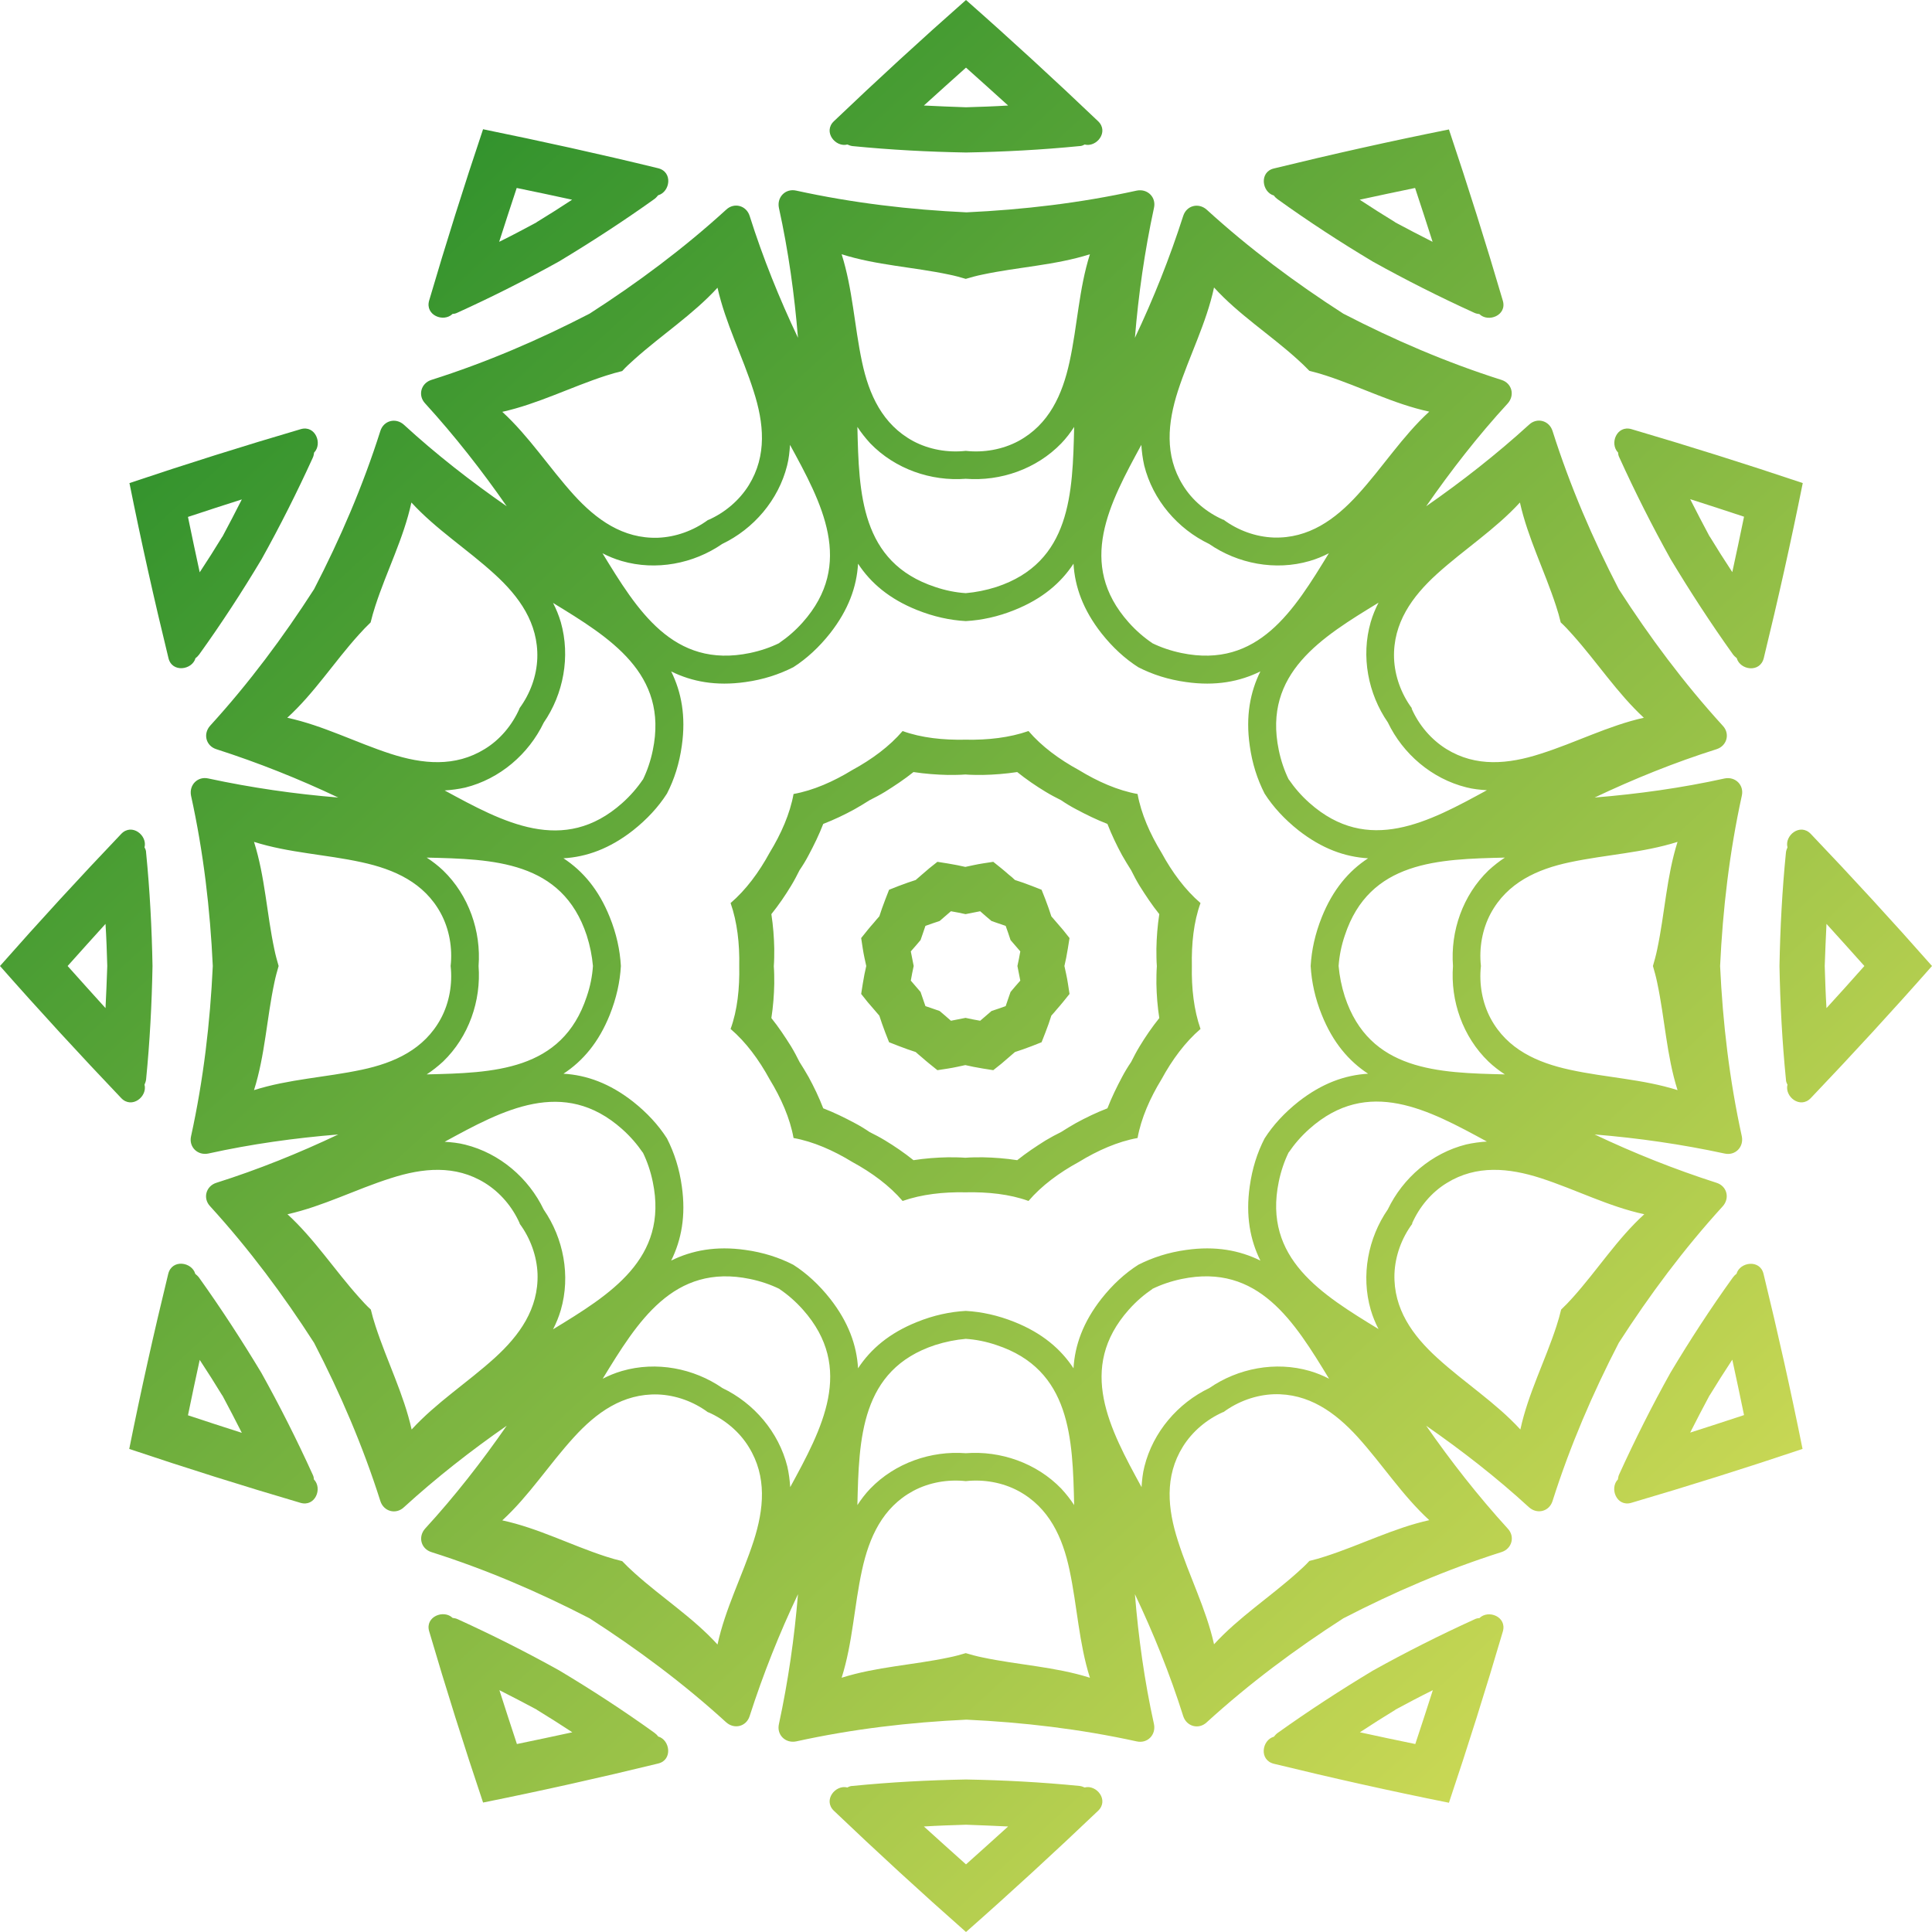
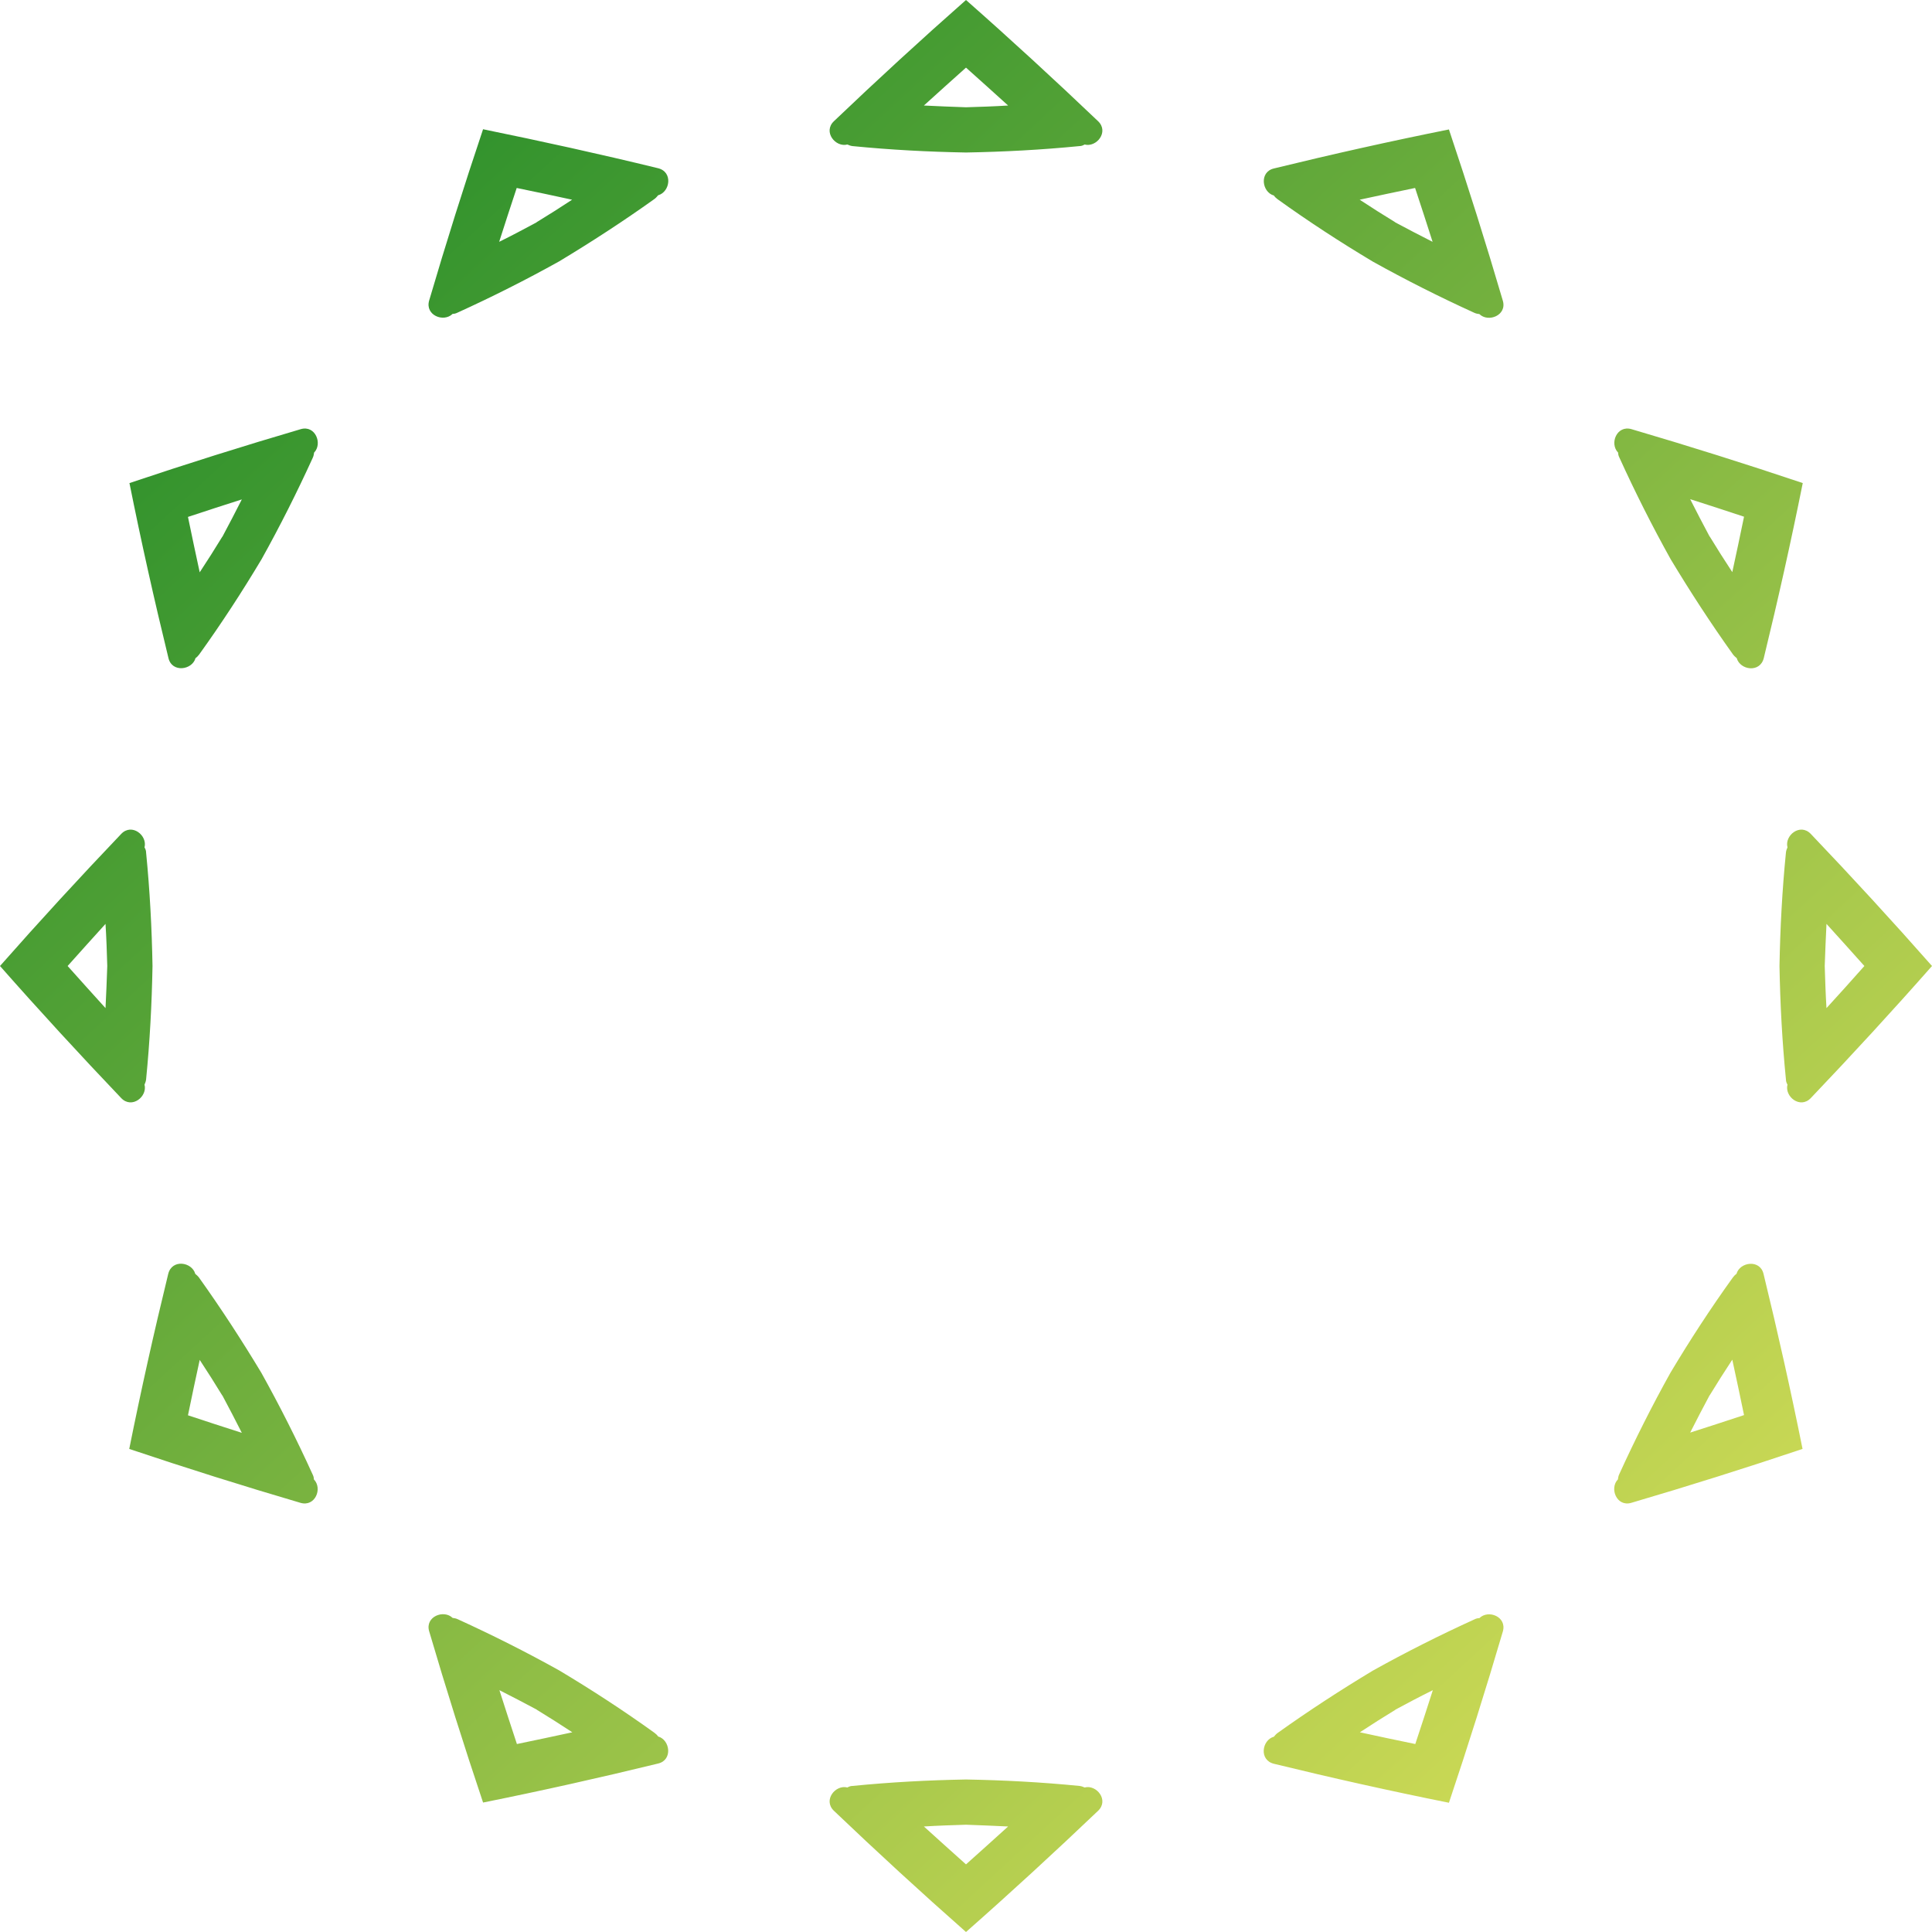
<svg xmlns="http://www.w3.org/2000/svg" width="65" height="65" viewBox="0 0 65 65" fill="none">
  <path d="M0 32.5C1.327 34.006 2.692 35.49 4.079 36.945C4.437 37.318 4.967 36.892 4.862 36.49C4.885 36.438 4.907 36.385 4.915 36.318C5.041 35.043 5.108 33.775 5.131 32.5C5.108 31.225 5.041 29.957 4.915 28.682C4.915 28.615 4.892 28.562 4.862 28.51C4.967 28.108 4.437 27.682 4.079 28.055C2.692 29.509 1.327 30.994 0 32.5ZM4.355 16.25C4.75 18.219 5.19 20.188 5.668 22.142C5.787 22.641 6.466 22.544 6.578 22.142C6.622 22.112 6.667 22.067 6.704 22.015C7.45 20.978 8.144 19.912 8.8 18.815C9.419 17.704 9.993 16.563 10.523 15.4C10.552 15.34 10.56 15.28 10.567 15.228C10.858 14.93 10.612 14.296 10.12 14.438C8.188 15.005 6.272 15.609 4.363 16.25H4.355ZM16.25 4.355C15.609 6.264 15.005 8.181 14.438 10.112C14.296 10.605 14.923 10.858 15.228 10.56C15.288 10.56 15.34 10.545 15.4 10.515C16.563 9.986 17.704 9.411 18.815 8.792C19.904 8.136 20.971 7.443 22.015 6.697C22.067 6.66 22.104 6.615 22.142 6.57C22.544 6.458 22.649 5.787 22.142 5.66C20.188 5.183 18.219 4.75 16.25 4.348V4.355ZM32.5 0C30.994 1.327 29.509 2.692 28.055 4.079C27.682 4.437 28.108 4.967 28.51 4.862C28.562 4.885 28.615 4.907 28.682 4.915C29.957 5.041 31.225 5.108 32.5 5.131C33.775 5.108 35.043 5.041 36.318 4.915C36.385 4.915 36.438 4.892 36.49 4.862C36.892 4.967 37.318 4.437 36.945 4.079C35.49 2.692 34.006 1.327 32.5 0ZM48.75 4.355C46.781 4.75 44.812 5.19 42.858 5.668C42.359 5.787 42.456 6.466 42.858 6.578C42.888 6.622 42.933 6.667 42.985 6.704C44.022 7.45 45.088 8.144 46.185 8.8C47.296 9.419 48.437 9.993 49.6 10.523C49.66 10.552 49.719 10.56 49.772 10.567C50.07 10.858 50.704 10.612 50.562 10.12C49.995 8.188 49.391 6.272 48.75 4.363V4.355ZM60.645 16.25C58.736 15.609 56.819 15.005 54.888 14.438C54.395 14.296 54.142 14.923 54.44 15.228C54.44 15.288 54.455 15.34 54.485 15.4C55.014 16.563 55.589 17.704 56.208 18.815C56.864 19.904 57.557 20.971 58.303 22.015C58.34 22.067 58.385 22.104 58.43 22.142C58.542 22.544 59.213 22.649 59.34 22.142C59.817 20.188 60.257 18.219 60.652 16.25H60.645ZM65 32.5C63.673 30.994 62.308 29.509 60.921 28.055C60.563 27.682 60.033 28.108 60.138 28.51C60.115 28.562 60.093 28.615 60.086 28.682C59.959 29.957 59.892 31.225 59.869 32.5C59.892 33.775 59.959 35.043 60.086 36.318C60.086 36.385 60.108 36.438 60.138 36.49C60.033 36.892 60.563 37.318 60.921 36.945C62.308 35.49 63.673 34.006 65 32.5ZM60.645 48.75C60.249 46.781 59.809 44.812 59.332 42.858C59.213 42.359 58.534 42.456 58.422 42.858C58.378 42.888 58.333 42.933 58.296 42.985C57.55 44.022 56.856 45.088 56.2 46.185C55.581 47.296 55.007 48.437 54.477 49.6C54.448 49.66 54.44 49.719 54.433 49.772C54.142 50.07 54.388 50.704 54.88 50.562C56.812 49.995 58.728 49.391 60.637 48.75H60.645ZM48.75 60.645C49.391 58.736 49.995 56.819 50.562 54.888C50.704 54.395 50.077 54.142 49.772 54.44C49.712 54.44 49.66 54.455 49.6 54.485C48.437 55.014 47.296 55.589 46.185 56.208C45.096 56.864 44.029 57.557 42.985 58.303C42.933 58.34 42.896 58.385 42.858 58.43C42.456 58.542 42.351 59.213 42.858 59.34C44.812 59.817 46.781 60.257 48.75 60.652V60.645ZM32.5 65C34.006 63.673 35.49 62.308 36.945 60.921C37.318 60.563 36.892 60.033 36.49 60.138C36.438 60.115 36.385 60.093 36.318 60.086C35.043 59.959 33.775 59.892 32.5 59.869C31.225 59.892 29.957 59.959 28.682 60.086C28.615 60.086 28.562 60.108 28.51 60.138C28.108 60.033 27.682 60.563 28.055 60.921C29.509 62.308 30.994 63.673 32.5 65ZM16.25 60.645C18.219 60.249 20.188 59.809 22.142 59.332C22.641 59.213 22.544 58.534 22.142 58.422C22.112 58.378 22.067 58.333 22.015 58.296C20.978 57.55 19.912 56.856 18.815 56.2C17.704 55.581 16.563 55.007 15.4 54.477C15.34 54.448 15.28 54.44 15.228 54.433C14.93 54.142 14.296 54.388 14.438 54.88C15.005 56.812 15.609 58.728 16.25 60.637V60.645ZM4.355 48.75C6.264 49.391 8.181 49.995 10.112 50.562C10.605 50.704 10.858 50.077 10.56 49.772C10.56 49.712 10.545 49.66 10.515 49.6C9.986 48.437 9.411 47.296 8.792 46.185C8.136 45.096 7.443 44.029 6.697 42.985C6.66 42.933 6.615 42.896 6.57 42.858C6.458 42.456 5.787 42.351 5.66 42.858C5.183 44.812 4.743 46.781 4.348 48.75H4.355ZM3.609 32.5C3.595 32.97 3.572 33.447 3.55 33.917C3.125 33.447 2.7 32.977 2.275 32.5C2.7 32.023 3.125 31.553 3.55 31.083C3.58 31.553 3.595 32.03 3.609 32.5ZM7.48 18.055C7.234 18.457 6.98 18.86 6.719 19.255C6.585 18.636 6.451 18.01 6.324 17.391C6.928 17.19 7.532 16.996 8.136 16.802C7.92 17.227 7.704 17.645 7.48 18.062V18.055ZM18.055 7.48C17.637 7.704 17.22 7.927 16.794 8.136C16.988 7.532 17.182 6.928 17.384 6.324C18.01 6.451 18.629 6.585 19.248 6.719C18.853 6.98 18.45 7.234 18.047 7.48H18.055ZM32.5 3.609C32.03 3.595 31.553 3.572 31.083 3.55C31.553 3.125 32.023 2.7 32.5 2.275C32.977 2.7 33.447 3.125 33.917 3.55C33.447 3.58 32.97 3.595 32.5 3.609ZM46.945 7.48C46.543 7.234 46.14 6.98 45.745 6.719C46.364 6.585 46.99 6.451 47.609 6.324C47.81 6.928 48.004 7.532 48.198 8.136C47.773 7.92 47.355 7.704 46.938 7.48H46.945ZM57.52 18.055C57.296 17.637 57.08 17.22 56.864 16.794C57.468 16.988 58.072 17.182 58.676 17.384C58.549 18.01 58.415 18.629 58.281 19.248C58.02 18.853 57.766 18.45 57.52 18.047V18.055ZM61.391 32.5C61.406 32.03 61.428 31.553 61.45 31.083C61.875 31.553 62.3 32.023 62.725 32.5C62.3 32.977 61.883 33.447 61.45 33.917C61.42 33.447 61.406 32.97 61.391 32.5ZM57.52 46.945C57.766 46.543 58.02 46.14 58.281 45.745C58.415 46.364 58.549 46.99 58.676 47.609C58.072 47.81 57.468 48.004 56.864 48.198C57.08 47.773 57.296 47.355 57.52 46.938V46.945ZM46.945 57.52C47.363 57.296 47.781 57.073 48.206 56.864C48.012 57.468 47.818 58.072 47.616 58.676C46.99 58.549 46.371 58.415 45.752 58.281C46.147 58.02 46.55 57.766 46.953 57.52H46.945ZM32.5 61.391C32.97 61.406 33.447 61.428 33.917 61.45C33.447 61.875 32.977 62.3 32.5 62.725C32.023 62.3 31.553 61.875 31.083 61.45C31.553 61.42 32.03 61.406 32.5 61.391ZM18.055 57.52C18.457 57.766 18.86 58.02 19.255 58.281C18.636 58.415 18.01 58.549 17.391 58.676C17.19 58.072 16.996 57.468 16.802 56.864C17.227 57.08 17.645 57.296 18.062 57.52H18.055ZM7.48 46.945C7.704 47.363 7.92 47.781 8.136 48.206C7.532 48.012 6.928 47.818 6.324 47.616C6.451 46.99 6.585 46.371 6.719 45.752C6.98 46.147 7.234 46.55 7.48 46.953V46.945Z" fill="url(#paint0_linear_603_91)" />
-   <path d="M7.159 32.5C7.07 34.409 6.846 36.318 6.428 38.227C6.346 38.585 6.645 38.884 7.01 38.809C8.464 38.488 9.919 38.287 11.38 38.168C10.06 38.794 8.695 39.346 7.279 39.794C6.928 39.905 6.816 40.316 7.07 40.584C8.382 42.023 9.531 43.567 10.567 45.178C11.447 46.878 12.208 48.646 12.797 50.502C12.909 50.853 13.319 50.965 13.588 50.711C14.684 49.712 15.847 48.802 17.048 47.967C16.213 49.168 15.31 50.331 14.304 51.427C14.057 51.703 14.162 52.106 14.512 52.218C16.369 52.807 18.137 53.568 19.837 54.448C21.448 55.484 22.992 56.633 24.431 57.945C24.707 58.191 25.11 58.087 25.221 57.736C25.676 56.319 26.221 54.955 26.847 53.635C26.728 55.096 26.519 56.551 26.206 58.005C26.124 58.363 26.422 58.661 26.788 58.587C28.689 58.169 30.598 57.945 32.515 57.856C34.424 57.945 36.333 58.169 38.242 58.587C38.6 58.669 38.899 58.37 38.824 58.005C38.503 56.551 38.302 55.096 38.183 53.635C38.809 54.955 39.361 56.319 39.808 57.736C39.92 58.087 40.33 58.199 40.599 57.945C42.038 56.633 43.582 55.484 45.193 54.448C46.893 53.568 48.66 52.807 50.517 52.218C50.868 52.106 50.98 51.696 50.726 51.427C49.727 50.331 48.817 49.168 47.982 47.967C49.182 48.802 50.346 49.705 51.442 50.711C51.718 50.957 52.121 50.853 52.233 50.502C52.822 48.646 53.583 46.878 54.462 45.178C55.499 43.567 56.648 42.023 57.96 40.584C58.206 40.308 58.102 39.905 57.751 39.794C56.334 39.339 54.97 38.794 53.65 38.168C55.111 38.287 56.566 38.496 58.02 38.809C58.378 38.891 58.676 38.593 58.601 38.227C58.184 36.326 57.96 34.417 57.871 32.5C57.96 30.591 58.184 28.682 58.601 26.773C58.684 26.415 58.385 26.116 58.02 26.191C56.566 26.512 55.111 26.713 53.65 26.832C54.97 26.206 56.334 25.654 57.751 25.206C58.102 25.095 58.214 24.684 57.96 24.416C56.648 22.977 55.499 21.433 54.462 19.822C53.583 18.122 52.822 16.354 52.233 14.498C52.121 14.147 51.711 14.035 51.442 14.289C50.346 15.288 49.182 16.198 47.982 17.033C48.817 15.832 49.719 14.669 50.726 13.573C50.972 13.297 50.868 12.894 50.517 12.782C48.66 12.193 46.893 11.432 45.193 10.552C43.582 9.516 42.038 8.367 40.599 7.055C40.323 6.809 39.92 6.913 39.808 7.264C39.353 8.681 38.809 10.045 38.183 11.365C38.302 9.904 38.511 8.449 38.824 6.995C38.906 6.637 38.608 6.339 38.242 6.413C36.341 6.831 34.431 7.055 32.515 7.144C30.606 7.055 28.697 6.831 26.788 6.413C26.43 6.331 26.131 6.63 26.206 6.995C26.526 8.449 26.728 9.904 26.847 11.365C26.221 10.045 25.669 8.681 25.221 7.264C25.11 6.913 24.699 6.801 24.431 7.055C22.992 8.367 21.448 9.516 19.837 10.552C18.137 11.432 16.369 12.193 14.512 12.782C14.162 12.894 14.05 13.304 14.304 13.573C15.303 14.669 16.213 15.832 17.048 17.033C15.847 16.198 14.684 15.295 13.588 14.289C13.312 14.043 12.909 14.147 12.797 14.498C12.208 16.354 11.447 18.122 10.567 19.822C9.531 21.433 8.382 22.977 7.07 24.416C6.824 24.692 6.928 25.095 7.279 25.206C8.695 25.661 10.06 26.206 11.38 26.832C9.919 26.713 8.464 26.504 7.01 26.191C6.652 26.109 6.354 26.407 6.428 26.773C6.846 28.674 7.07 30.583 7.159 32.5ZM15.161 32.5C15.228 33.104 15.117 33.738 14.833 34.267C14.274 35.304 13.267 35.759 12.171 35.99C10.94 36.251 9.725 36.303 8.546 36.676C8.919 35.498 8.971 34.275 9.232 33.052C9.27 32.865 9.322 32.679 9.374 32.5C9.322 32.321 9.27 32.135 9.232 31.948C8.971 30.725 8.919 29.502 8.546 28.324C9.725 28.697 10.94 28.741 12.171 29.01C13.267 29.248 14.274 29.696 14.833 30.733C15.117 31.262 15.228 31.896 15.161 32.5ZM17.48 23.834C17.234 24.394 16.824 24.886 16.31 25.199C15.31 25.818 14.214 25.706 13.148 25.363C11.954 24.975 10.873 24.409 9.665 24.148C10.575 23.32 11.231 22.283 12.074 21.351C12.201 21.209 12.335 21.068 12.469 20.941C12.514 20.754 12.566 20.575 12.626 20.389C13.013 19.196 13.58 18.114 13.841 16.906C14.677 17.816 15.706 18.465 16.638 19.315C17.466 20.068 18.114 20.963 18.077 22.142C18.055 22.745 17.838 23.342 17.473 23.834H17.48ZM23.827 17.488C23.335 17.853 22.731 18.07 22.134 18.092C20.956 18.129 20.061 17.48 19.308 16.653C18.465 15.72 17.809 14.691 16.899 13.856C18.099 13.588 19.188 13.028 20.381 12.64C20.561 12.581 20.747 12.529 20.933 12.484C21.06 12.342 21.202 12.216 21.343 12.089C22.276 11.253 23.305 10.59 24.14 9.68C24.409 10.881 24.975 11.962 25.356 13.163C25.699 14.229 25.811 15.325 25.192 16.325C24.871 16.839 24.386 17.249 23.827 17.495V17.488ZM32.492 15.169C31.889 15.236 31.255 15.124 30.725 14.841C29.689 14.281 29.234 13.274 29.002 12.178C28.741 10.948 28.689 9.732 28.316 8.554C29.495 8.927 30.71 8.979 31.941 9.24C32.127 9.277 32.314 9.329 32.492 9.382C32.672 9.329 32.858 9.277 33.044 9.24C34.267 8.979 35.49 8.927 36.669 8.554C36.296 9.732 36.251 10.948 35.983 12.178C35.744 13.274 35.297 14.281 34.26 14.841C33.73 15.124 33.097 15.236 32.492 15.169ZM41.158 17.488C40.599 17.242 40.107 16.832 39.794 16.317C39.175 15.318 39.286 14.222 39.629 13.155C40.017 11.962 40.584 10.881 40.845 9.672C41.673 10.582 42.709 11.239 43.642 12.081C43.783 12.208 43.925 12.342 44.052 12.476C44.238 12.521 44.417 12.573 44.604 12.633C45.797 13.021 46.878 13.588 48.086 13.849C47.176 14.684 46.528 15.713 45.678 16.645C44.924 17.473 44.029 18.122 42.851 18.085C42.247 18.062 41.65 17.846 41.158 17.48V17.488ZM47.505 23.834C47.139 23.342 46.923 22.738 46.901 22.142C46.863 20.963 47.512 20.068 48.34 19.315C49.272 18.472 50.301 17.816 51.136 16.906C51.405 18.107 51.964 19.196 52.352 20.389C52.412 20.568 52.464 20.754 52.509 20.941C52.65 21.068 52.777 21.209 52.904 21.351C53.739 22.283 54.403 23.312 55.305 24.148C54.105 24.416 53.023 24.983 51.822 25.363C50.756 25.706 49.66 25.818 48.66 25.199C48.146 24.878 47.736 24.394 47.49 23.834H47.505ZM49.824 32.5C49.757 31.896 49.869 31.262 50.152 30.733C50.711 29.696 51.718 29.241 52.814 29.01C54.045 28.749 55.26 28.697 56.439 28.324C56.066 29.502 56.014 30.718 55.753 31.948C55.715 32.135 55.663 32.321 55.611 32.5C55.663 32.679 55.715 32.865 55.753 33.052C56.014 34.275 56.066 35.498 56.439 36.676C55.26 36.303 54.045 36.259 52.814 35.99C51.718 35.752 50.711 35.304 50.152 34.267C49.869 33.738 49.757 33.104 49.824 32.5ZM47.505 41.166C47.751 40.606 48.161 40.114 48.675 39.801C49.675 39.182 50.771 39.294 51.837 39.637C53.031 40.025 54.112 40.591 55.32 40.852C54.41 41.68 53.754 42.717 52.919 43.649C52.792 43.791 52.658 43.932 52.523 44.059C52.479 44.246 52.427 44.425 52.367 44.611C51.979 45.804 51.412 46.886 51.151 48.094C50.316 47.184 49.287 46.535 48.355 45.685C47.527 44.932 46.878 44.037 46.915 42.858C46.938 42.255 47.154 41.658 47.52 41.166H47.505ZM41.158 47.512C41.65 47.147 42.255 46.93 42.851 46.908C44.029 46.871 44.924 47.52 45.678 48.347C46.52 49.279 47.176 50.309 48.086 51.144C46.886 51.412 45.797 51.972 44.604 52.359C44.425 52.419 44.238 52.471 44.052 52.516C43.925 52.658 43.783 52.785 43.642 52.911C42.709 53.747 41.68 54.41 40.845 55.32C40.577 54.119 40.01 53.038 39.629 51.837C39.286 50.771 39.175 49.675 39.794 48.675C40.114 48.161 40.599 47.751 41.158 47.505V47.512ZM32.492 49.831C33.097 49.764 33.73 49.876 34.26 50.16C35.297 50.719 35.752 51.726 35.983 52.822C36.244 54.052 36.296 55.268 36.669 56.446C35.49 56.073 34.275 56.021 33.044 55.76C32.858 55.723 32.672 55.671 32.492 55.618C32.314 55.671 32.127 55.723 31.941 55.76C30.718 56.021 29.495 56.073 28.316 56.446C28.689 55.268 28.734 54.052 29.002 52.822C29.241 51.726 29.689 50.719 30.725 50.16C31.255 49.876 31.889 49.764 32.492 49.831ZM23.827 47.512C24.386 47.758 24.878 48.168 25.192 48.683C25.811 49.682 25.699 50.778 25.356 51.845C24.968 53.038 24.401 54.119 24.14 55.328C23.312 54.418 22.276 53.761 21.343 52.919C21.202 52.792 21.06 52.658 20.933 52.523C20.747 52.479 20.568 52.427 20.381 52.367C19.188 51.979 18.107 51.412 16.899 51.151C17.809 50.316 18.457 49.287 19.308 48.355C20.061 47.527 20.956 46.878 22.134 46.915C22.738 46.938 23.335 47.154 23.827 47.52V47.512ZM17.48 41.166C17.846 41.658 18.062 42.262 18.085 42.858C18.122 44.037 17.473 44.932 16.645 45.685C15.713 46.528 14.684 47.184 13.849 48.094C13.58 46.893 13.021 45.804 12.633 44.611C12.573 44.432 12.521 44.246 12.476 44.059C12.335 43.932 12.208 43.791 12.081 43.649C11.246 42.717 10.582 41.688 9.672 40.852C10.873 40.584 11.954 40.017 13.155 39.637C14.222 39.294 15.318 39.182 16.317 39.801C16.832 40.122 17.242 40.606 17.488 41.166H17.48ZM19.949 32.5C19.927 32.836 19.86 33.179 19.74 33.529C18.912 36.042 16.586 36.094 14.356 36.147C14.55 36.02 14.729 35.878 14.908 35.714C15.773 34.879 16.19 33.671 16.101 32.5C16.19 31.329 15.773 30.121 14.908 29.286C14.736 29.122 14.55 28.98 14.356 28.853C16.586 28.905 18.912 28.958 19.74 31.471C19.852 31.821 19.919 32.164 19.949 32.5ZM21.627 26.228C21.441 26.504 21.209 26.773 20.933 27.019C18.957 28.779 16.921 27.66 14.96 26.594C15.191 26.579 15.422 26.549 15.653 26.497C16.817 26.206 17.786 25.371 18.293 24.312C18.957 23.35 19.196 22.089 18.868 20.933C18.8 20.702 18.711 20.486 18.607 20.285C20.508 21.448 22.499 22.656 21.962 25.244C21.888 25.602 21.776 25.93 21.627 26.236V26.228ZM26.221 21.634C25.915 21.784 25.587 21.895 25.229 21.97C22.641 22.507 21.433 20.516 20.27 18.614C20.471 18.718 20.687 18.808 20.918 18.875C22.074 19.211 23.335 18.965 24.297 18.301C25.356 17.794 26.191 16.824 26.482 15.661C26.541 15.43 26.564 15.198 26.579 14.967C27.645 16.921 28.764 18.965 27.004 20.941C26.758 21.217 26.497 21.441 26.213 21.634H26.221ZM32.492 19.956C32.157 19.934 31.814 19.867 31.463 19.748C28.95 18.92 28.898 16.593 28.846 14.363C28.973 14.557 29.114 14.736 29.278 14.915C30.114 15.78 31.322 16.198 32.492 16.108C33.663 16.198 34.871 15.78 35.707 14.915C35.871 14.744 36.013 14.557 36.139 14.363C36.087 16.593 36.035 18.92 33.522 19.748C33.171 19.86 32.828 19.927 32.492 19.956ZM38.764 21.634C38.488 21.448 38.22 21.217 37.974 20.941C36.214 18.965 37.333 16.929 38.399 14.967C38.414 15.198 38.444 15.43 38.496 15.661C38.787 16.824 39.622 17.794 40.681 18.301C41.643 18.965 42.903 19.211 44.059 18.875C44.29 18.808 44.507 18.718 44.708 18.614C43.545 20.516 42.337 22.507 39.749 21.97C39.391 21.895 39.063 21.784 38.757 21.634H38.764ZM43.358 26.228C43.209 25.922 43.097 25.594 43.023 25.236C42.486 22.649 44.469 21.441 46.379 20.277C46.274 20.478 46.185 20.695 46.117 20.926C45.782 22.082 46.028 23.342 46.692 24.304C47.199 25.363 48.168 26.198 49.332 26.489C49.563 26.549 49.794 26.571 50.025 26.586C48.071 27.653 46.028 28.771 44.052 27.011C43.776 26.765 43.552 26.504 43.358 26.221V26.228ZM45.036 32.5C45.059 32.164 45.126 31.821 45.245 31.471C46.073 28.958 48.4 28.905 50.629 28.853C50.435 28.98 50.256 29.122 50.077 29.286C49.212 30.121 48.795 31.329 48.884 32.5C48.795 33.671 49.212 34.879 50.077 35.714C50.249 35.878 50.435 36.02 50.629 36.147C48.4 36.094 46.073 36.042 45.245 33.529C45.133 33.179 45.066 32.836 45.036 32.5ZM43.358 38.772C43.545 38.496 43.776 38.227 44.052 37.981C46.028 36.221 48.064 37.34 50.025 38.406C49.794 38.421 49.563 38.451 49.332 38.503C48.168 38.794 47.199 39.629 46.692 40.688C46.028 41.65 45.782 42.911 46.117 44.067C46.185 44.298 46.274 44.514 46.379 44.715C44.477 43.552 42.486 42.344 43.023 39.756C43.097 39.398 43.209 39.07 43.358 38.764V38.772ZM38.764 43.366C39.07 43.217 39.398 43.105 39.756 43.03C42.344 42.493 43.552 44.477 44.715 46.386C44.514 46.282 44.298 46.192 44.067 46.125C42.911 45.789 41.65 46.035 40.688 46.699C39.629 47.206 38.794 48.176 38.503 49.339C38.444 49.57 38.421 49.801 38.406 50.033C37.34 48.079 36.221 46.035 37.981 44.059C38.227 43.783 38.488 43.559 38.772 43.366H38.764ZM32.492 45.044C32.828 45.066 33.171 45.133 33.522 45.252C36.035 46.08 36.087 48.407 36.139 50.637C36.013 50.443 35.871 50.264 35.707 50.085C34.871 49.22 33.663 48.802 32.492 48.892C31.322 48.802 30.114 49.22 29.278 50.085C29.114 50.256 28.973 50.443 28.846 50.637C28.898 48.407 28.95 46.08 31.463 45.252C31.814 45.141 32.157 45.073 32.492 45.044ZM26.221 43.366C26.497 43.552 26.765 43.783 27.011 44.059C28.771 46.035 27.653 48.071 26.586 50.033C26.571 49.801 26.541 49.57 26.489 49.339C26.198 48.176 25.363 47.206 24.304 46.699C23.342 46.035 22.082 45.789 20.926 46.125C20.695 46.192 20.478 46.282 20.277 46.386C21.441 44.484 22.649 42.493 25.236 43.03C25.594 43.105 25.922 43.217 26.228 43.366H26.221ZM21.627 38.772C21.776 39.078 21.888 39.406 21.962 39.764C22.499 42.351 20.516 43.559 18.607 44.723C18.711 44.522 18.8 44.305 18.868 44.074C19.203 42.918 18.957 41.658 18.293 40.696C17.786 39.637 16.817 38.802 15.653 38.511C15.422 38.451 15.191 38.429 14.96 38.414C16.914 37.347 18.957 36.229 20.933 37.989C21.209 38.235 21.433 38.496 21.627 38.779V38.772ZM30.643 32.992C30.673 32.828 30.703 32.657 30.74 32.5C30.71 32.336 30.673 32.172 30.643 32.008C30.755 31.881 30.867 31.754 30.971 31.628C31.023 31.471 31.083 31.314 31.135 31.15C31.299 31.09 31.456 31.038 31.613 30.986C31.739 30.874 31.866 30.77 31.993 30.658C32.157 30.688 32.328 30.718 32.485 30.755C32.649 30.725 32.813 30.688 32.977 30.658C33.104 30.77 33.231 30.882 33.358 30.986C33.514 31.038 33.671 31.098 33.835 31.15C33.895 31.314 33.947 31.471 33.999 31.628C34.111 31.754 34.215 31.881 34.327 32.008C34.297 32.172 34.267 32.343 34.23 32.5C34.26 32.664 34.297 32.828 34.327 32.992C34.215 33.119 34.103 33.246 33.999 33.373C33.947 33.529 33.887 33.686 33.835 33.85C33.671 33.91 33.514 33.962 33.358 34.014C33.231 34.126 33.104 34.23 32.977 34.342C32.813 34.312 32.642 34.282 32.485 34.245C32.321 34.275 32.157 34.312 31.993 34.342C31.866 34.23 31.739 34.118 31.613 34.014C31.456 33.962 31.299 33.902 31.135 33.85C31.076 33.686 31.023 33.529 30.971 33.373C30.859 33.246 30.755 33.119 30.643 32.992ZM29.144 32.5C29.122 32.59 29.107 32.686 29.084 32.776C29.047 32.97 29.01 33.194 28.973 33.44C29.122 33.633 29.263 33.805 29.398 33.954C29.457 34.029 29.524 34.096 29.584 34.17C29.614 34.26 29.644 34.349 29.674 34.439C29.741 34.633 29.823 34.842 29.912 35.065C30.136 35.155 30.352 35.237 30.539 35.304C30.628 35.334 30.718 35.364 30.807 35.394C30.874 35.453 30.949 35.52 31.023 35.58C31.173 35.714 31.352 35.856 31.538 36.005C31.777 35.968 32 35.938 32.202 35.893C32.291 35.871 32.388 35.856 32.478 35.834C32.567 35.856 32.664 35.871 32.754 35.893C32.947 35.931 33.171 35.968 33.417 36.005C33.611 35.856 33.783 35.714 33.932 35.58C34.006 35.52 34.074 35.453 34.148 35.394C34.238 35.364 34.327 35.334 34.417 35.304C34.611 35.237 34.819 35.155 35.043 35.065C35.133 34.842 35.215 34.625 35.282 34.439C35.312 34.349 35.341 34.26 35.371 34.17C35.431 34.103 35.498 34.029 35.558 33.954C35.692 33.805 35.834 33.626 35.983 33.44C35.945 33.201 35.916 32.977 35.871 32.776C35.848 32.686 35.834 32.59 35.811 32.5C35.834 32.41 35.848 32.314 35.871 32.224C35.908 32.03 35.945 31.806 35.983 31.56C35.834 31.366 35.692 31.195 35.558 31.046C35.498 30.971 35.431 30.904 35.371 30.829C35.341 30.74 35.312 30.651 35.282 30.561C35.215 30.367 35.133 30.158 35.043 29.935C34.819 29.845 34.603 29.763 34.417 29.696C34.327 29.666 34.238 29.636 34.148 29.607C34.081 29.539 34.006 29.48 33.932 29.42C33.783 29.286 33.604 29.144 33.417 28.995C33.179 29.032 32.955 29.062 32.754 29.107C32.664 29.129 32.567 29.144 32.478 29.166C32.388 29.144 32.291 29.129 32.202 29.107C32.008 29.07 31.784 29.032 31.538 28.995C31.344 29.144 31.173 29.286 31.023 29.42C30.949 29.48 30.882 29.547 30.807 29.607C30.718 29.636 30.628 29.666 30.539 29.696C30.345 29.763 30.136 29.845 29.912 29.935C29.823 30.158 29.741 30.375 29.674 30.561C29.644 30.651 29.614 30.74 29.584 30.829C29.524 30.897 29.457 30.971 29.398 31.046C29.263 31.195 29.122 31.374 28.973 31.56C29.01 31.799 29.04 32.023 29.084 32.224C29.107 32.314 29.122 32.41 29.144 32.5ZM25.952 34.252C26.012 33.865 26.042 33.469 26.049 33.097C26.049 32.895 26.049 32.701 26.034 32.508C26.049 32.314 26.049 32.112 26.049 31.918C26.042 31.538 26.012 31.15 25.952 30.755C26.198 30.449 26.422 30.121 26.616 29.8C26.72 29.629 26.81 29.457 26.899 29.278C27.011 29.114 27.116 28.943 27.205 28.771C27.384 28.436 27.556 28.085 27.697 27.72C28.063 27.578 28.421 27.407 28.749 27.227C28.92 27.131 29.092 27.026 29.256 26.922C29.435 26.832 29.607 26.743 29.778 26.638C30.099 26.437 30.427 26.221 30.733 25.975C31.12 26.034 31.516 26.064 31.889 26.072C32.09 26.072 32.284 26.072 32.478 26.057C32.672 26.072 32.873 26.072 33.067 26.072C33.447 26.064 33.835 26.034 34.223 25.975C34.529 26.221 34.857 26.445 35.177 26.638C35.349 26.743 35.52 26.832 35.699 26.922C35.863 27.034 36.035 27.138 36.206 27.227C36.542 27.407 36.892 27.578 37.258 27.72C37.4 28.085 37.571 28.443 37.75 28.771C37.847 28.943 37.952 29.114 38.056 29.278C38.145 29.457 38.235 29.629 38.339 29.8C38.541 30.121 38.757 30.449 39.003 30.755C38.943 31.143 38.913 31.538 38.906 31.918C38.906 32.12 38.906 32.314 38.921 32.508C38.906 32.701 38.906 32.903 38.906 33.097C38.913 33.477 38.943 33.865 39.003 34.252C38.757 34.558 38.533 34.886 38.339 35.207C38.235 35.379 38.145 35.55 38.056 35.729C37.944 35.893 37.84 36.065 37.75 36.236C37.571 36.572 37.4 36.922 37.258 37.288C36.892 37.429 36.535 37.601 36.206 37.78C36.035 37.877 35.863 37.981 35.699 38.086C35.52 38.175 35.349 38.265 35.177 38.369C34.857 38.57 34.529 38.787 34.223 39.033C33.835 38.973 33.44 38.943 33.067 38.936C32.865 38.936 32.672 38.936 32.478 38.951C32.284 38.936 32.082 38.936 31.889 38.936C31.508 38.943 31.12 38.973 30.733 39.033C30.427 38.787 30.099 38.563 29.778 38.369C29.607 38.265 29.435 38.175 29.256 38.086C29.092 37.974 28.92 37.869 28.749 37.78C28.413 37.601 28.063 37.429 27.697 37.288C27.556 36.922 27.384 36.564 27.205 36.236C27.108 36.065 27.004 35.893 26.899 35.729C26.81 35.55 26.72 35.379 26.616 35.207C26.415 34.886 26.198 34.558 25.952 34.252ZM24.871 32.5C24.886 33.246 24.811 33.984 24.58 34.618C25.095 35.058 25.535 35.654 25.893 36.311C26.28 36.945 26.579 37.623 26.698 38.287C27.362 38.406 28.04 38.705 28.674 39.093C29.331 39.45 29.927 39.89 30.367 40.405C31.009 40.181 31.739 40.099 32.485 40.114C33.231 40.099 33.969 40.174 34.603 40.405C35.043 39.89 35.64 39.45 36.296 39.093C36.93 38.705 37.608 38.406 38.272 38.287C38.392 37.623 38.69 36.945 39.078 36.311C39.435 35.654 39.876 35.058 40.39 34.618C40.166 33.977 40.084 33.246 40.099 32.5C40.084 31.754 40.159 31.016 40.39 30.382C39.876 29.942 39.435 29.346 39.078 28.689C38.69 28.055 38.392 27.377 38.272 26.713C37.608 26.594 36.93 26.295 36.296 25.907C35.64 25.55 35.043 25.11 34.603 24.595C33.962 24.819 33.231 24.901 32.485 24.886C31.739 24.901 31.001 24.826 30.367 24.595C29.927 25.11 29.331 25.55 28.674 25.907C28.04 26.295 27.362 26.594 26.698 26.713C26.579 27.377 26.28 28.055 25.893 28.689C25.535 29.346 25.095 29.942 24.58 30.382C24.804 31.023 24.886 31.754 24.871 32.5ZM18.957 36.124C19.606 35.699 20.143 35.073 20.516 34.141C20.739 33.581 20.859 33.037 20.889 32.5C20.859 31.963 20.739 31.411 20.516 30.859C20.143 29.927 19.606 29.301 18.957 28.876C19.733 28.831 20.508 28.555 21.299 27.936C21.769 27.563 22.149 27.153 22.44 26.698C22.686 26.221 22.857 25.684 22.939 25.087C23.081 24.095 22.924 23.282 22.581 22.589C23.275 22.932 24.088 23.089 25.08 22.947C25.676 22.865 26.206 22.693 26.691 22.447C27.145 22.156 27.556 21.776 27.928 21.306C28.547 20.516 28.823 19.74 28.868 18.965C29.293 19.613 29.92 20.15 30.852 20.523C31.411 20.747 31.956 20.866 32.492 20.896C33.029 20.866 33.581 20.747 34.133 20.523C35.065 20.15 35.692 19.613 36.117 18.965C36.162 19.74 36.438 20.516 37.057 21.306C37.429 21.776 37.84 22.156 38.294 22.447C38.772 22.693 39.309 22.865 39.905 22.947C40.897 23.089 41.71 22.932 42.404 22.589C42.061 23.282 41.904 24.095 42.046 25.087C42.128 25.684 42.299 26.213 42.545 26.698C42.836 27.153 43.217 27.563 43.686 27.936C44.477 28.555 45.252 28.831 46.028 28.876C45.379 29.301 44.842 29.927 44.469 30.859C44.246 31.419 44.126 31.963 44.096 32.5C44.126 33.037 44.246 33.589 44.469 34.141C44.842 35.073 45.379 35.699 46.028 36.124C45.252 36.169 44.477 36.445 43.686 37.064C43.217 37.437 42.836 37.847 42.545 38.302C42.299 38.779 42.128 39.316 42.046 39.913C41.904 40.905 42.061 41.718 42.404 42.411C41.71 42.068 40.897 41.911 39.905 42.053C39.309 42.135 38.779 42.307 38.294 42.553C37.84 42.844 37.429 43.224 37.057 43.694C36.438 44.484 36.162 45.26 36.117 46.035C35.692 45.387 35.065 44.85 34.133 44.477C33.574 44.253 33.029 44.134 32.492 44.104C31.956 44.134 31.404 44.253 30.852 44.477C29.92 44.85 29.293 45.387 28.868 46.035C28.823 45.26 28.547 44.484 27.928 43.694C27.556 43.224 27.145 42.844 26.691 42.553C26.213 42.307 25.676 42.135 25.08 42.053C24.088 41.911 23.275 42.068 22.581 42.411C22.924 41.718 23.081 40.905 22.939 39.913C22.857 39.316 22.686 38.787 22.44 38.302C22.149 37.847 21.769 37.437 21.299 37.064C20.508 36.445 19.733 36.169 18.957 36.124Z" fill="url(#paint1_linear_603_91)" />
  <defs>
    <linearGradient id="paint0_linear_603_91" x1="5.594" y1="6.712" x2="59.288" y2="64.887" gradientUnits="userSpaceOnUse">
      <stop stop-color="#268D2A" />
      <stop offset="1" stop-color="#E1E35B" />
    </linearGradient>
    <linearGradient id="paint1_linear_603_91" x1="5.594" y1="6.712" x2="59.288" y2="64.887" gradientUnits="userSpaceOnUse">
      <stop stop-color="#268D2A" />
      <stop offset="1" stop-color="#E1E35B" />
    </linearGradient>
  </defs>
</svg>